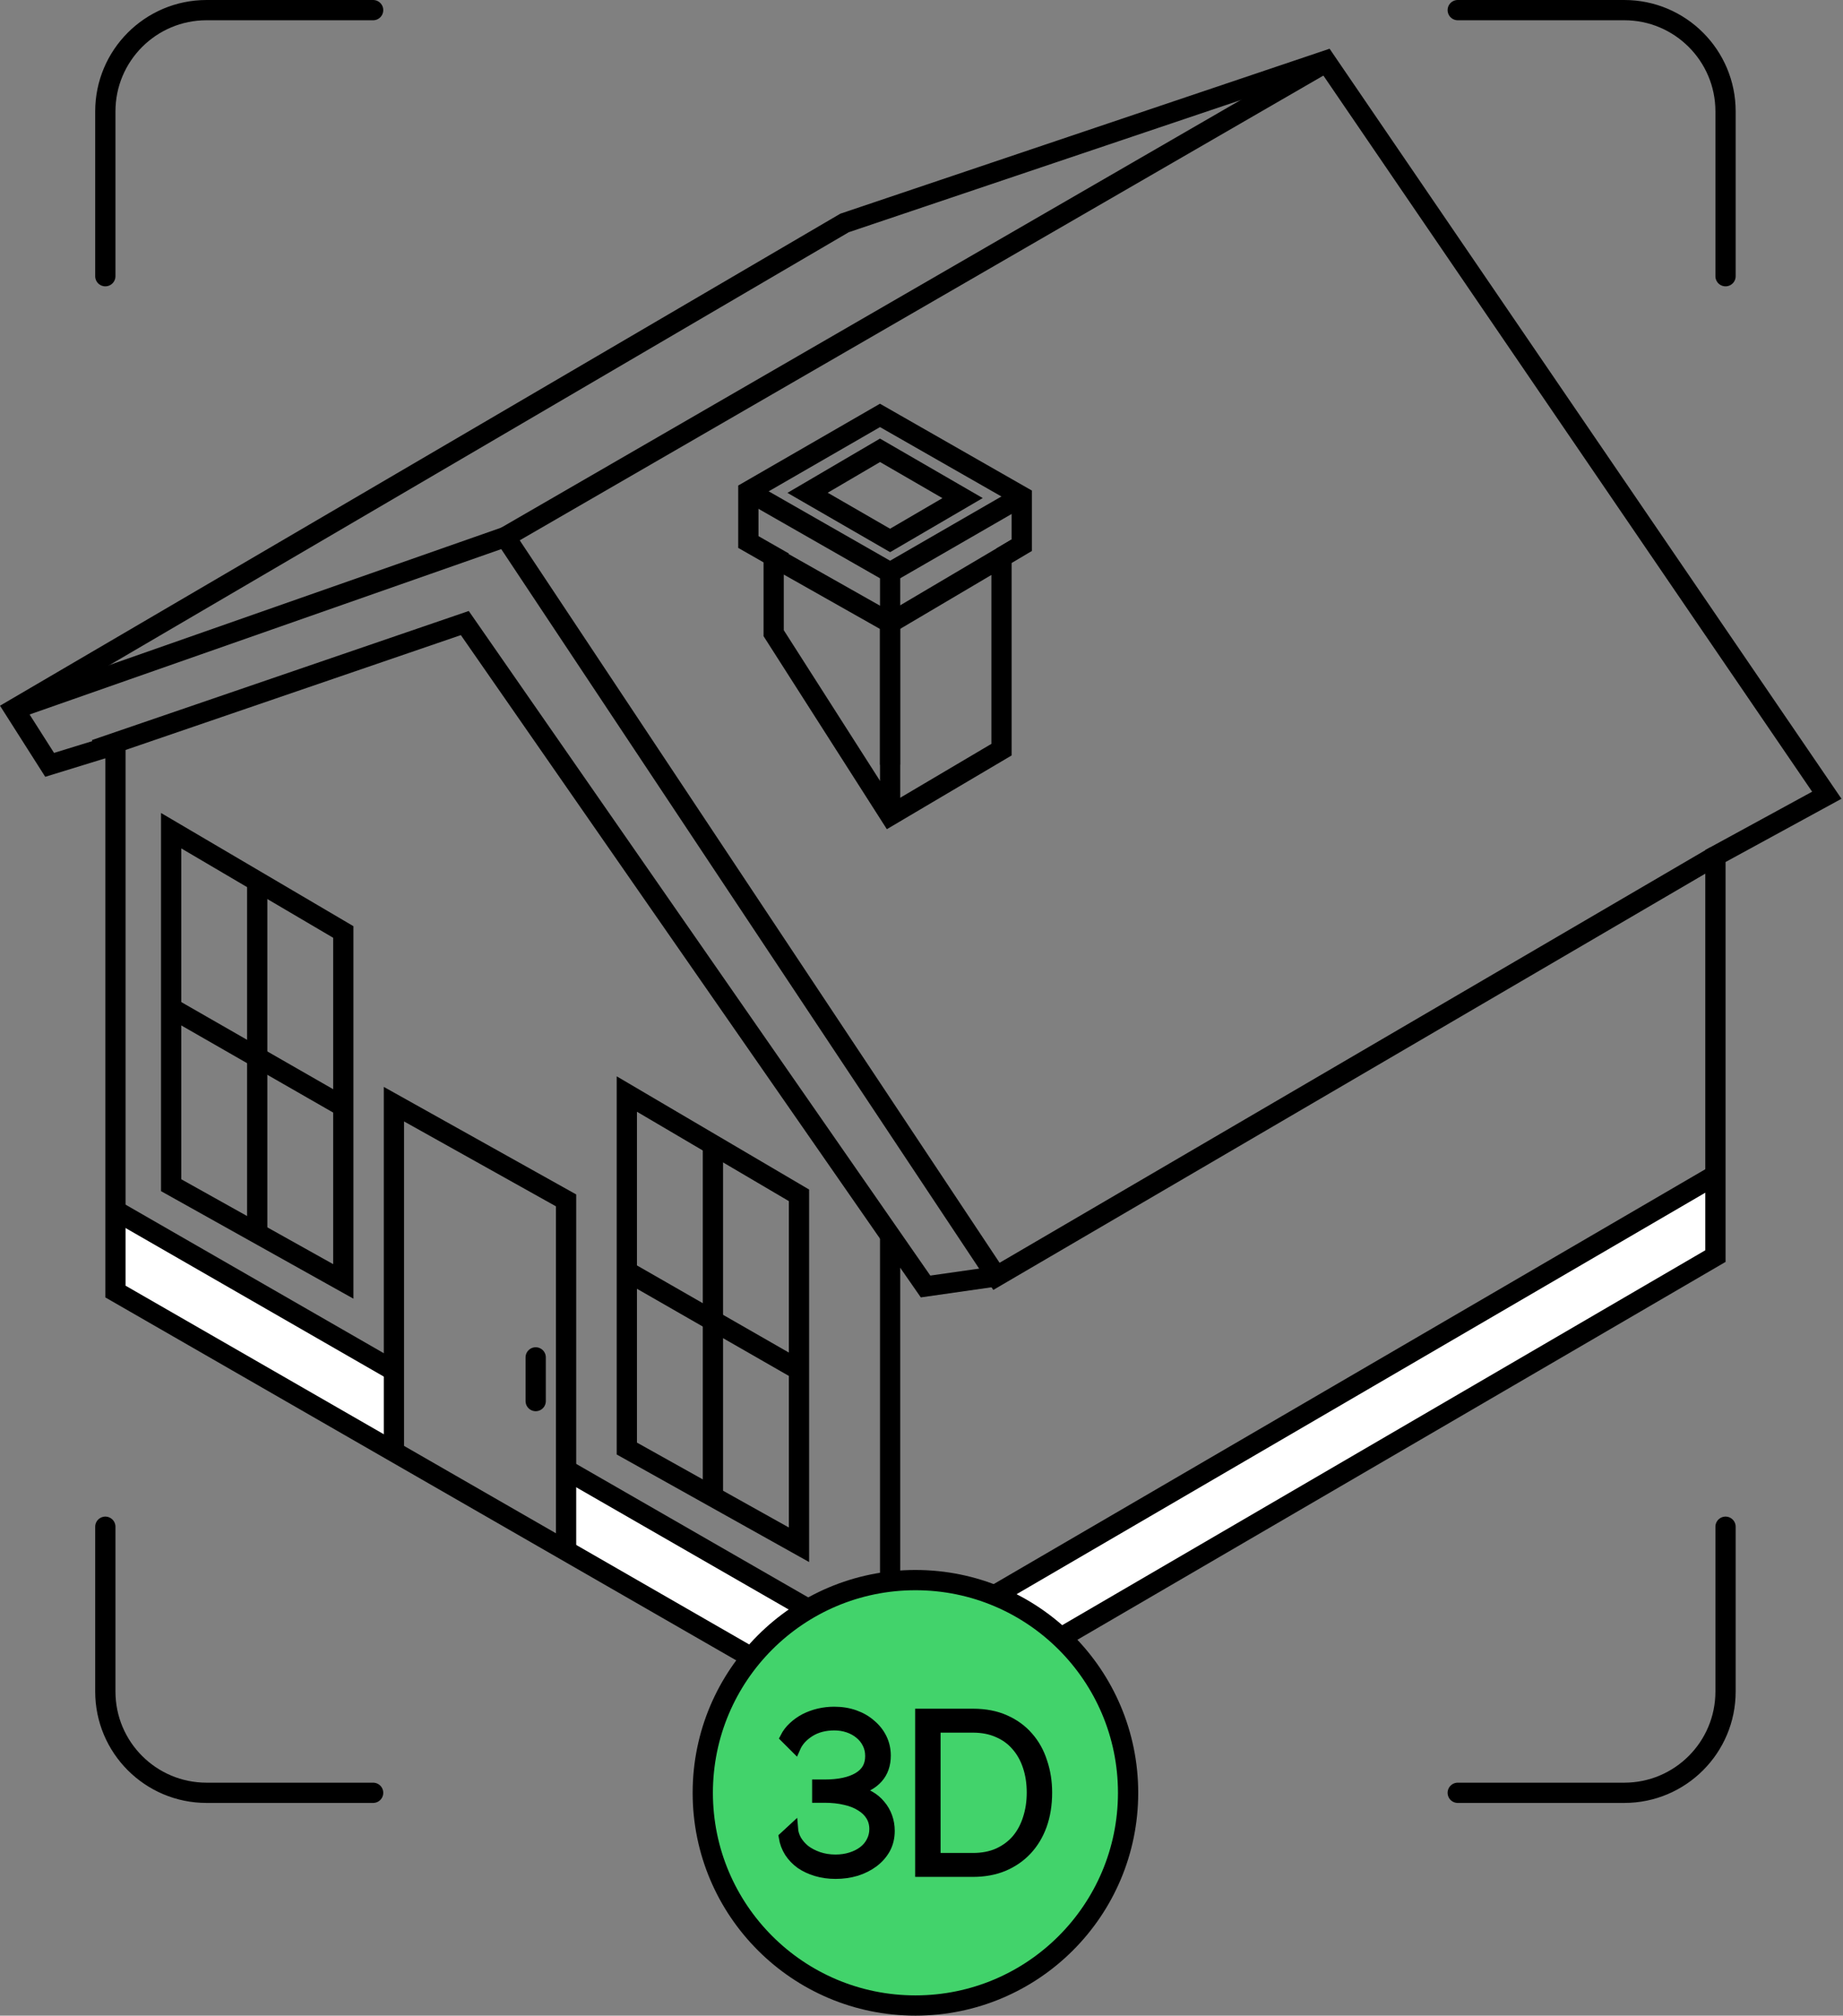
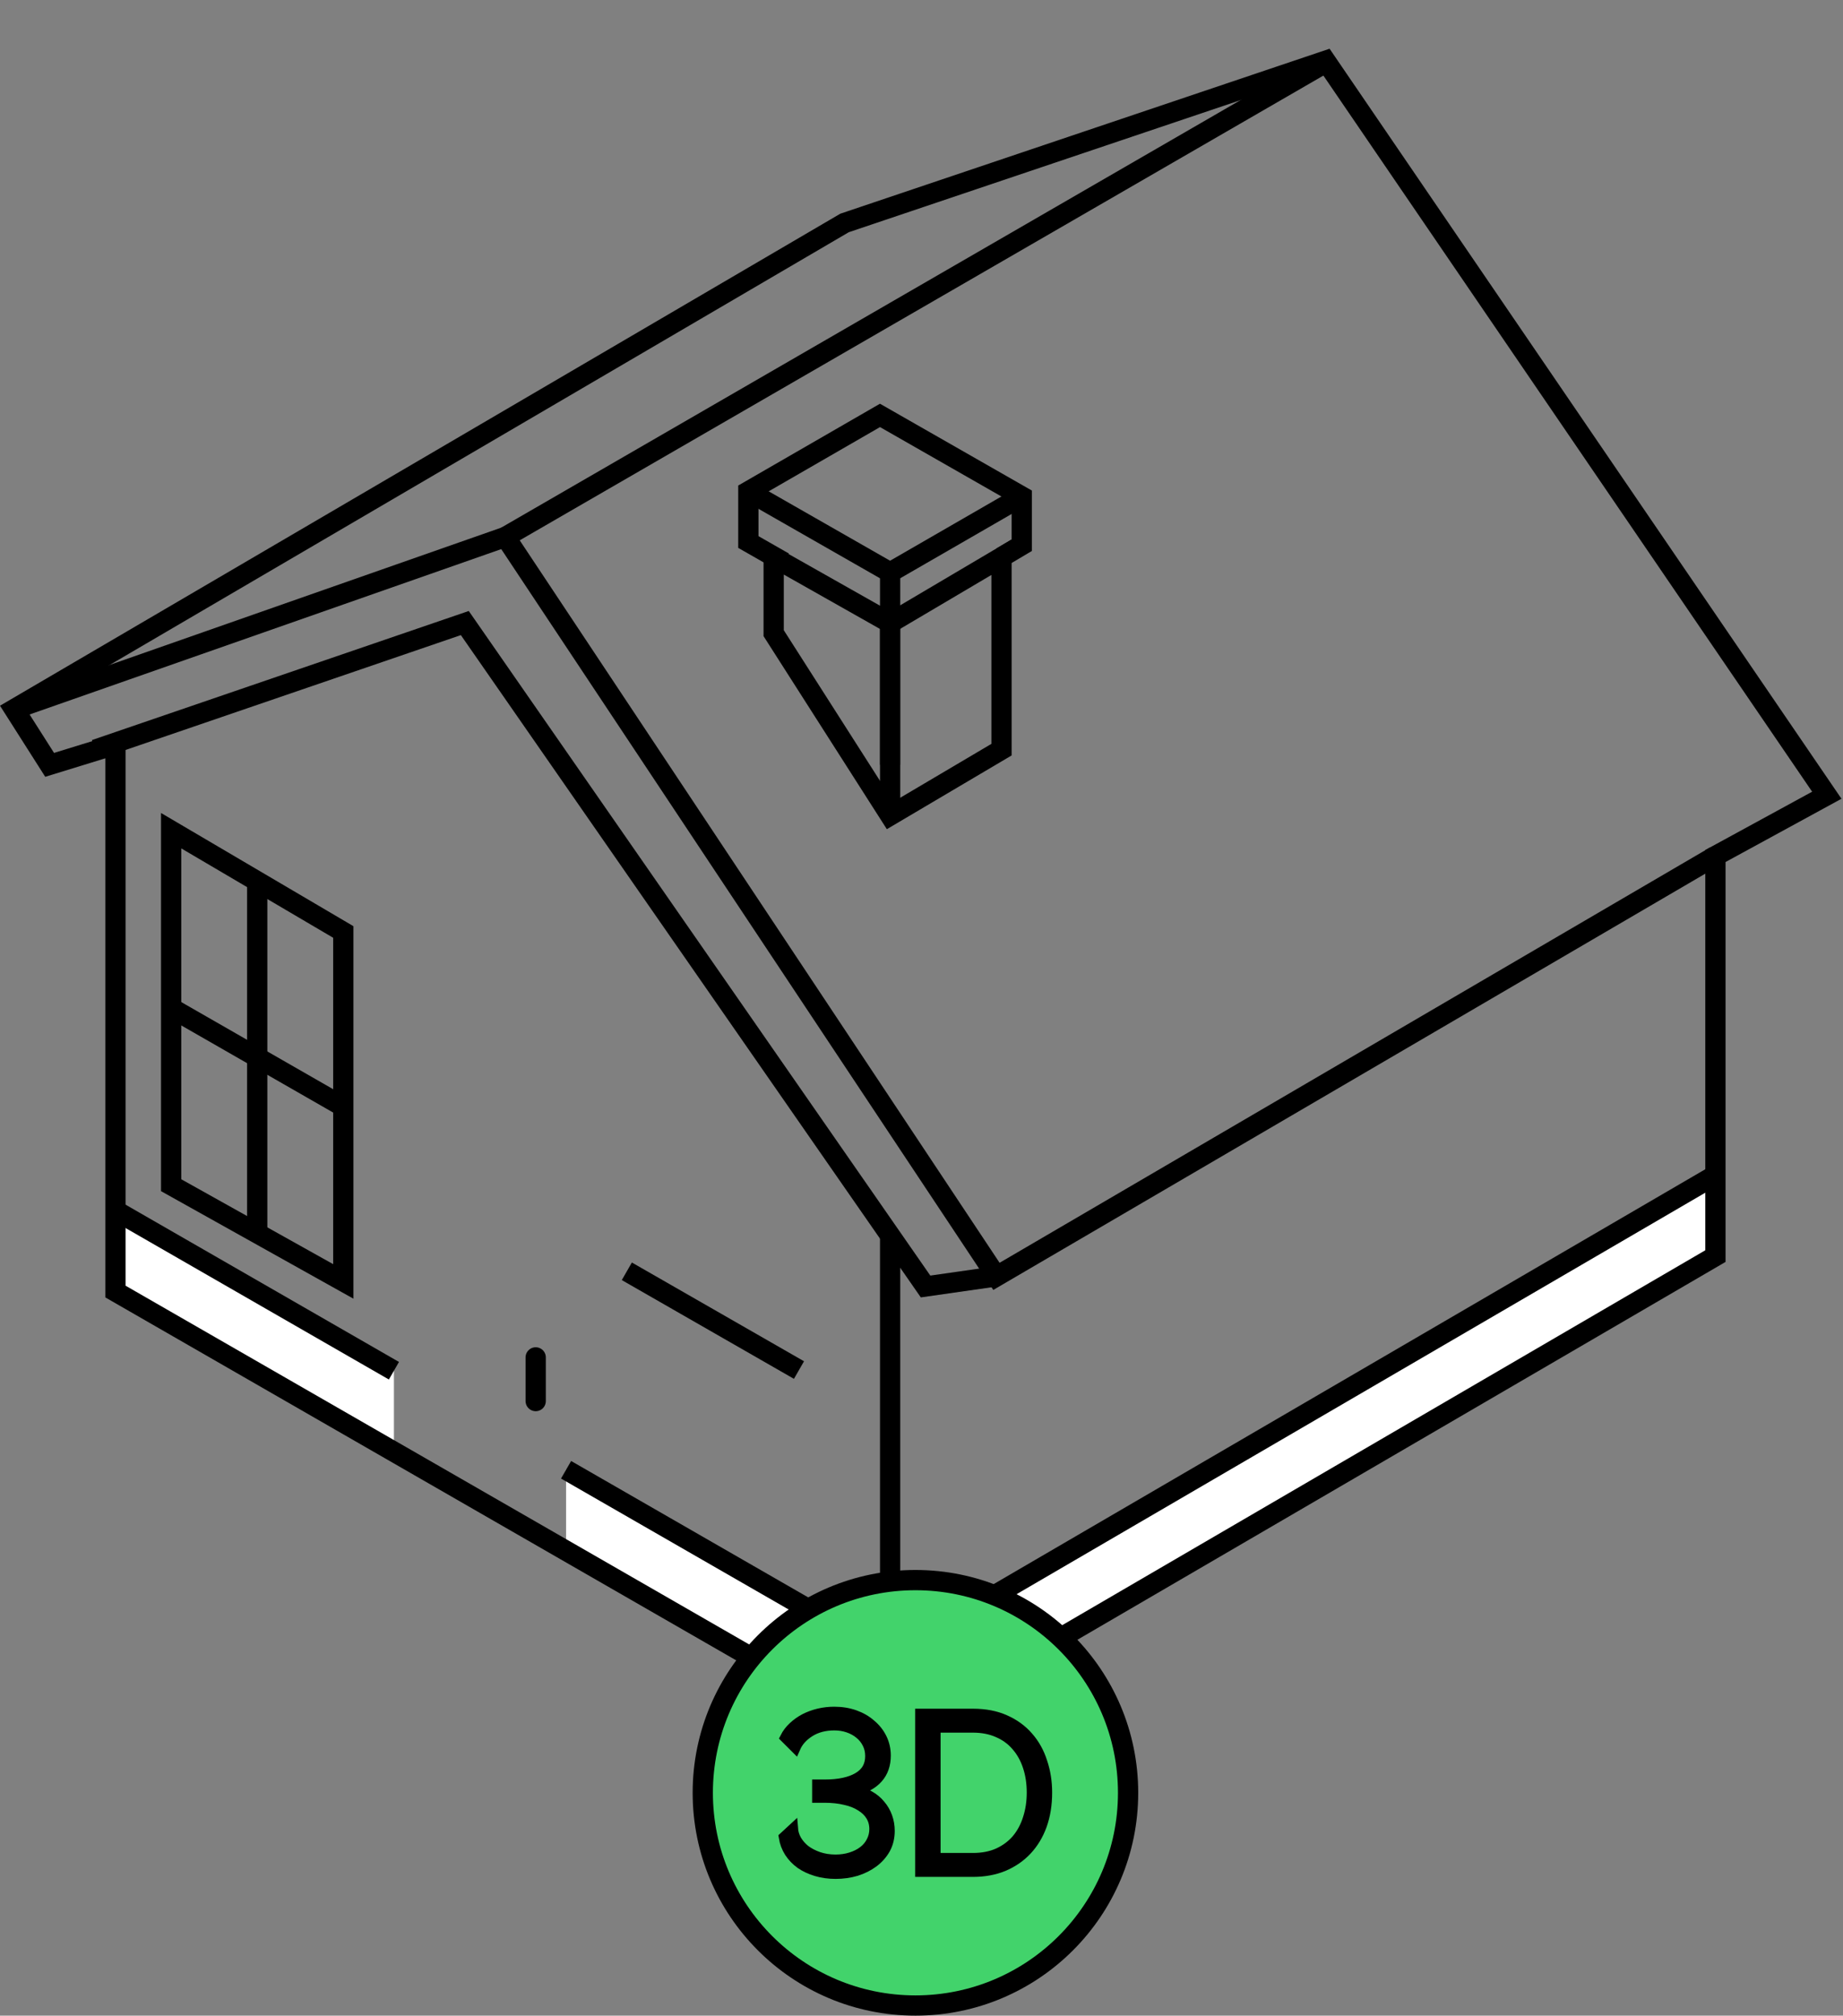
<svg xmlns="http://www.w3.org/2000/svg" width="182" height="199" viewBox="0 0 182 199" fill="none">
  <rect x="0" y="0" width="182" height="199" fill="#808080" stroke="none" />
  <path d="M169.401 116.012V124.012L87.901 171.512L55.901 153.107V145.107L87.901 163.512L169.401 116.012Z" fill="white" />
  <path d="M169.401 116.012L87.901 163.512L55.901 145.107" stroke="black" stroke-width="2" />
-   <path d="M95.057 49.177L86.904 44.458L79.751 48.653L87.898 53.357L95.057 49.177Z" stroke="black" stroke-width="2" />
  <path d="M11.401 127.512V119.512L38.901 135.329V143.329L11.401 127.512Z" fill="white" />
  <path d="M11.401 119.512L38.901 135.329" stroke="black" stroke-width="2" />
  <path d="M169.401 124.012V84.512L180.401 78.512L130.9 6L83.401 22.012L1.401 70.012L4.901 75.512L11.401 73.512V127.512L87.901 171.512L169.401 124.012Z" stroke="black" stroke-width="2" />
  <path d="M169.401 84.512L98.401 126.012L49.901 53.012L1.401 70.012" stroke="black" stroke-width="2" />
  <path d="M131.042 6.102L49.901 53.012" stroke="black" stroke-width="2" />
  <path d="M87.901 171.512V122.012" stroke="black" stroke-width="2" />
  <path d="M98.901 74.012V55.012L87.901 61.512L76.401 55.012V62.512L87.901 80.512L98.901 74.012Z" stroke="black" stroke-width="2" />
  <path d="M87.901 75.512V56.512" stroke="black" stroke-width="2" />
  <path d="M87.901 80.512V61.512" stroke="black" stroke-width="2" />
  <path d="M98.901 55.012L100.901 53.827V49.012L86.901 41.012L73.901 48.512V53.512L77.401 55.512" stroke="black" stroke-width="2" />
  <path d="M100.901 49.012L87.901 56.512L73.901 48.512" stroke="black" stroke-width="2" />
  <path d="M98.401 126.012L91.401 127.012L45.901 61.512L9.401 74.012" stroke="black" stroke-width="2" />
-   <path d="M38.901 143.512V109.012L55.901 118.512V153.012" stroke="black" stroke-width="2" />
  <path d="M52.901 134.012V138.325" stroke="black" stroke-width="2" stroke-linecap="round" />
-   <path d="M78.901 118.012L70.401 113.012L61.901 108.012V143.012L70.401 147.762L78.901 152.512V118.012Z" stroke="black" stroke-width="2" />
  <path d="M78.901 135.262L61.901 125.512" stroke="black" stroke-width="2" />
-   <path d="M70.401 113.012V147.762" stroke="black" stroke-width="2" />
  <path d="M33.901 92.012L25.401 87.012L16.901 82.012V117.012L25.401 121.762L33.901 126.512V92.012Z" stroke="black" stroke-width="2" />
  <path d="M33.901 109.262L16.901 99.512" stroke="black" stroke-width="2" />
  <path d="M25.401 87.012V121.762" stroke="black" stroke-width="2" />
-   <path d="M170.401 27.269L170.401 11C170.401 5.477 165.924 1 160.401 1L143.955 1M170.401 150.731L170.401 167C170.401 172.523 165.924 177 160.401 177L143.955 177M36.847 177L20.401 177C14.878 177 10.401 172.523 10.401 167L10.401 150.731M10.401 27.269L10.401 11C10.401 5.477 14.878 1 20.401 1L36.847 1" stroke="black" stroke-width="2" stroke-linecap="round" />
  <circle cx="90.401" cy="177" r="21" fill="#42D36B" stroke="black" stroke-width="2" />
  <path d="M90.875 184.802V169.197H96.071C97.292 169.197 98.356 169.402 99.261 169.813C100.181 170.223 100.943 170.78 101.547 171.483C102.165 172.186 102.625 173.014 102.926 173.966C103.243 174.904 103.401 175.908 103.401 176.977C103.401 178.164 103.228 179.241 102.883 180.208C102.538 181.161 102.042 181.981 101.396 182.67C100.763 183.344 99.994 183.871 99.089 184.252C98.198 184.619 97.192 184.802 96.071 184.802H90.875ZM101.892 176.977C101.892 176.04 101.762 175.183 101.503 174.406C101.245 173.615 100.864 172.934 100.361 172.362C99.872 171.791 99.269 171.351 98.55 171.043C97.831 170.721 97.005 170.56 96.071 170.56H92.384V183.439H96.071C97.019 183.439 97.853 183.278 98.572 182.956C99.305 182.619 99.915 182.164 100.404 181.593C100.893 181.007 101.259 180.325 101.503 179.549C101.762 178.758 101.892 177.901 101.892 176.977Z" fill="black" stroke="black" />
  <path d="M82.51 185C81.835 185 81.202 184.912 80.613 184.736C80.024 184.56 79.507 184.319 79.061 184.011C78.615 183.689 78.249 183.308 77.961 182.868C77.674 182.414 77.487 181.916 77.401 181.374L78.306 180.538C78.335 180.919 78.45 181.293 78.651 181.659C78.867 182.026 79.154 182.355 79.514 182.648C79.887 182.927 80.326 183.154 80.829 183.33C81.346 183.505 81.907 183.593 82.51 183.593C83.056 183.593 83.559 183.52 84.019 183.374C84.494 183.227 84.903 183.022 85.248 182.758C85.593 182.495 85.859 182.179 86.046 181.813C86.247 181.432 86.348 181.022 86.348 180.582C86.348 180.099 86.233 179.667 86.003 179.286C85.773 178.905 85.442 178.582 85.011 178.319C84.58 178.04 84.063 177.835 83.459 177.703C82.855 177.557 82.18 177.484 81.432 177.484H80.699V176.187H81.432C82.841 176.187 83.94 175.952 84.731 175.484C85.536 175.015 85.938 174.311 85.938 173.374C85.938 172.919 85.845 172.509 85.658 172.143C85.471 171.762 85.212 171.44 84.882 171.176C84.566 170.912 84.192 170.707 83.761 170.56C83.33 170.414 82.877 170.341 82.403 170.341C81.454 170.341 80.642 170.553 79.966 170.978C79.291 171.403 78.817 171.93 78.543 172.56L77.53 171.549C77.731 171.154 77.997 170.802 78.328 170.495C78.673 170.172 79.054 169.901 79.471 169.681C79.902 169.462 80.362 169.293 80.85 169.176C81.353 169.059 81.864 169 82.381 169C83.114 169 83.79 169.11 84.407 169.33C85.025 169.549 85.557 169.857 86.003 170.253C86.463 170.634 86.822 171.088 87.081 171.615C87.34 172.143 87.469 172.714 87.469 173.33C87.469 174.223 87.21 174.963 86.693 175.549C86.19 176.121 85.45 176.531 84.472 176.78C84.99 176.883 85.457 177.059 85.874 177.308C86.29 177.542 86.642 177.835 86.93 178.187C87.232 178.538 87.462 178.934 87.62 179.374C87.778 179.813 87.857 180.275 87.857 180.758C87.857 181.418 87.713 182.011 87.426 182.538C87.138 183.051 86.75 183.491 86.262 183.857C85.773 184.223 85.205 184.509 84.558 184.714C83.912 184.905 83.229 185 82.51 185Z" fill="black" stroke="black" />
</svg>